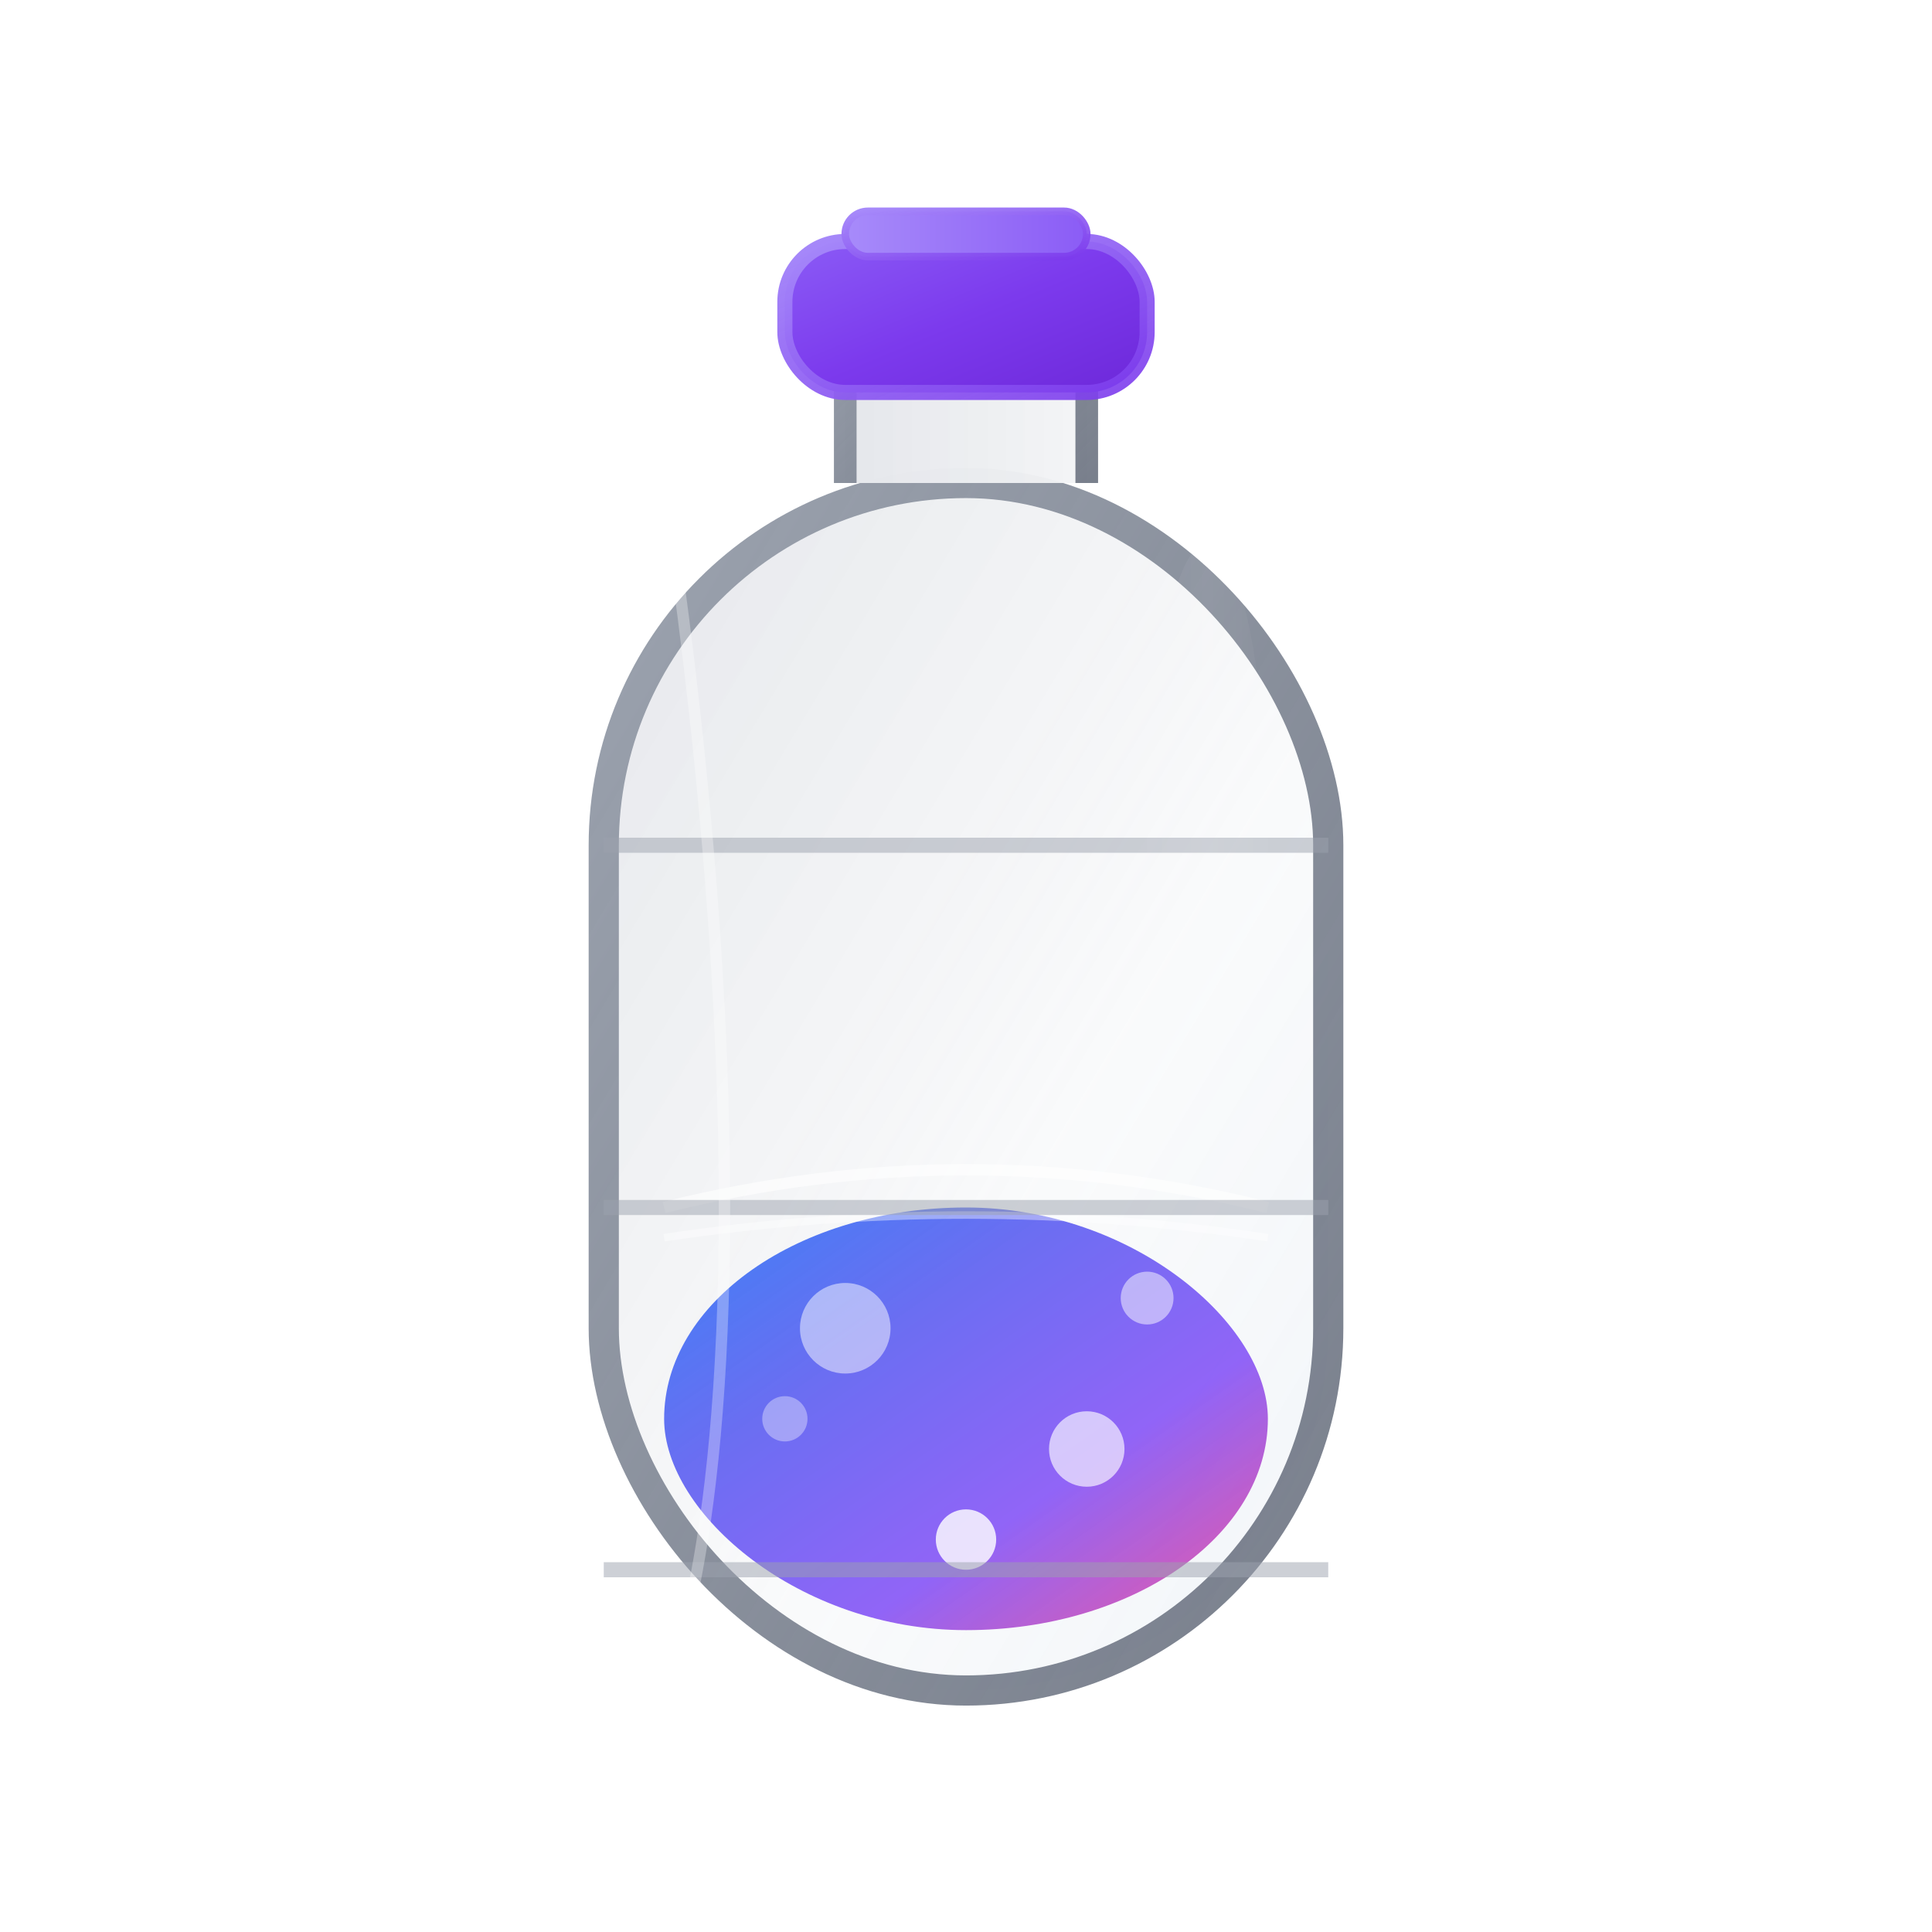
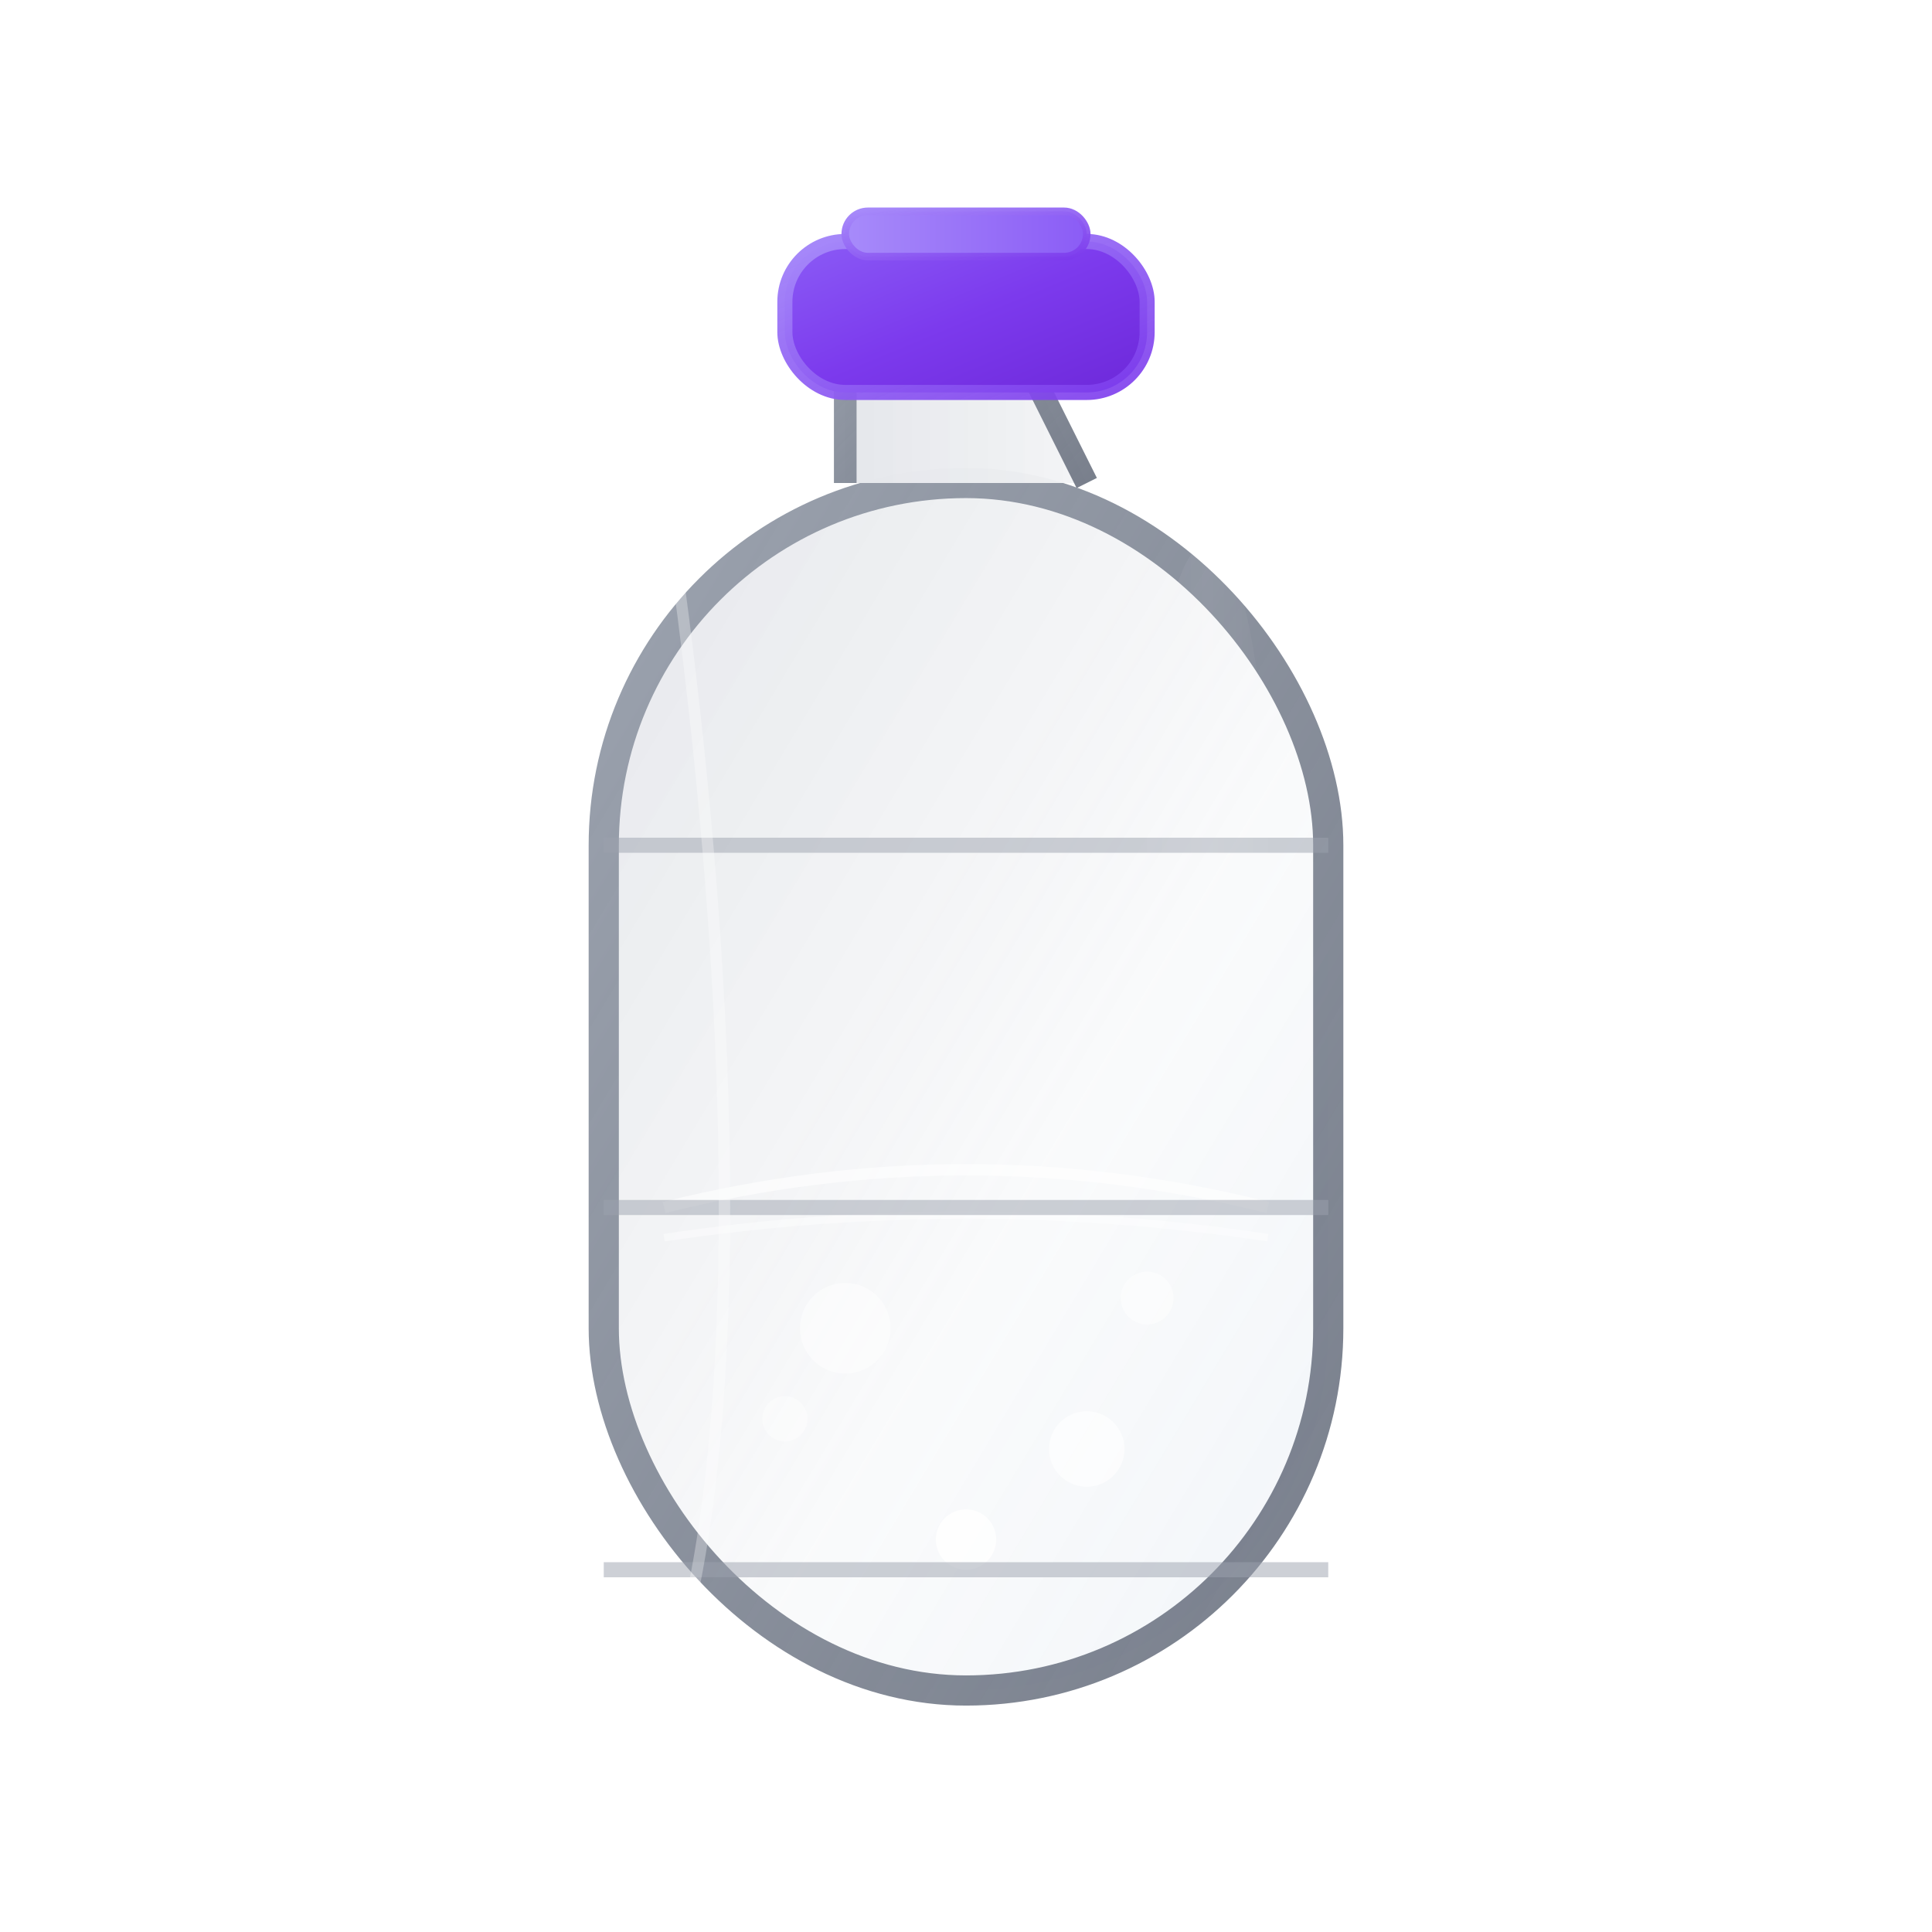
<svg xmlns="http://www.w3.org/2000/svg" width="512" height="512" viewBox="0 0 512 512" fill="none">
  <rect x="160" y="128" width="192" height="320" rx="96" ry="96" fill="url(#bottleGradient)" stroke="url(#strokeGradient)" stroke-width="8" />
-   <path d="M224 128 L224 96 C224 78.3 238.3 64 256 64 C273.7 64 288 78.3 288 96 L288 128" fill="url(#neckGradient)" stroke="url(#strokeGradient)" stroke-width="6" />
+   <path d="M224 128 L224 96 C224 78.3 238.3 64 256 64 L288 128" fill="url(#neckGradient)" stroke="url(#strokeGradient)" stroke-width="6" />
  <rect x="208" y="64" width="96" height="40" rx="16" fill="url(#capGradient)" stroke="url(#capStrokeGradient)" stroke-width="4" />
  <rect x="224" y="56" width="64" height="12" rx="6" fill="url(#capTopGradient)" stroke="url(#capStrokeGradient)" stroke-width="2" />
-   <rect x="176" y="320" width="160" height="112" rx="80" ry="80" fill="url(#liquidGradient)" filter="url(#liquidBlur)" />
  <path d="M176 320 Q256 300 336 320" stroke="#FFFFFF" stroke-width="3" opacity="0.6" />
  <path d="M176 328 Q256 316 336 328" stroke="#FFFFFF" stroke-width="2" opacity="0.4" />
  <circle cx="224" cy="352" r="12" fill="#FFFFFF" opacity="0.7" filter="url(#glowEffect)" />
  <circle cx="288" cy="384" r="10" fill="#FFFFFF" opacity="0.8" filter="url(#glowEffect)" />
  <circle cx="256" cy="408" r="8" fill="#FFFFFF" opacity="0.9" filter="url(#glowEffect)" />
  <circle cx="208" cy="376" r="6" fill="#FFFFFF" opacity="0.6" filter="url(#glowEffect)" />
  <circle cx="304" cy="344" r="7" fill="#FFFFFF" opacity="0.7" filter="url(#glowEffect)" />
  <line x1="160" y1="224" x2="352" y2="224" stroke="#9CA3AF" stroke-width="4" opacity="0.5" />
  <line x1="160" y1="320" x2="352" y2="320" stroke="#9CA3AF" stroke-width="4" opacity="0.5" />
  <line x1="160" y1="416" x2="352" y2="416" stroke="#9CA3AF" stroke-width="4" opacity="0.5" />
  <path d="M176 128 C176 128 192 224 192 320 C192 416 176 448 176 448" stroke="#FFFFFF" stroke-width="3" opacity="0.3" />
  <ellipse cx="320" cy="224" rx="16" ry="80" fill="url(#reflectionGradient)" opacity="0.2" />
  <defs>
    <linearGradient id="bottleGradient" x1="0%" y1="0%" x2="100%" y2="100%">
      <stop offset="0%" style="stop-color:#E5E7EB;stop-opacity:1" />
      <stop offset="40%" style="stop-color:#F3F4F6;stop-opacity:0.95" />
      <stop offset="60%" style="stop-color:#F9FAFB;stop-opacity:0.9" />
      <stop offset="100%" style="stop-color:#F1F5F9;stop-opacity:0.95" />
    </linearGradient>
    <linearGradient id="neckGradient" x1="0%" y1="0%" x2="100%" y2="0%">
      <stop offset="0%" style="stop-color:#E5E7EB;stop-opacity:1" />
      <stop offset="100%" style="stop-color:#F3F4F6;stop-opacity:0.95" />
    </linearGradient>
    <linearGradient id="strokeGradient" x1="0%" y1="0%" x2="100%" y2="100%">
      <stop offset="0%" style="stop-color:#9CA3AF;stop-opacity:1" />
      <stop offset="100%" style="stop-color:#6B7280;stop-opacity:0.9" />
    </linearGradient>
    <linearGradient id="capStrokeGradient" x1="0%" y1="0%" x2="100%" y2="100%">
      <stop offset="0%" style="stop-color:#A78BFA;stop-opacity:1" />
      <stop offset="100%" style="stop-color:#7C3AED;stop-opacity:0.9" />
    </linearGradient>
    <linearGradient id="capGradient" x1="0%" y1="0%" x2="100%" y2="100%">
      <stop offset="0%" style="stop-color:#8B5CF6;stop-opacity:1" />
      <stop offset="50%" style="stop-color:#7C3AED;stop-opacity:1" />
      <stop offset="100%" style="stop-color:#6D28D9;stop-opacity:1" />
    </linearGradient>
    <linearGradient id="capTopGradient" x1="0%" y1="0%" x2="100%" y2="0%">
      <stop offset="0%" style="stop-color:#A78BFA;stop-opacity:1" />
      <stop offset="100%" style="stop-color:#8B5CF6;stop-opacity:1" />
    </linearGradient>
    <linearGradient id="liquidGradient" x1="0%" y1="0%" x2="100%" y2="100%">
      <stop offset="0%" style="stop-color:#3B82F6;stop-opacity:1" />
      <stop offset="33%" style="stop-color:#6366F1;stop-opacity:0.95" />
      <stop offset="66%" style="stop-color:#8B5CF6;stop-opacity:0.95" />
      <stop offset="100%" style="stop-color:#EC4899;stop-opacity:0.9" />
    </linearGradient>
    <linearGradient id="reflectionGradient" x1="0%" y1="0%" x2="100%" y2="0%">
      <stop offset="0%" style="stop-color:#FFFFFF;stop-opacity:0.1" />
      <stop offset="50%" style="stop-color:#FFFFFF;stop-opacity:0.3" />
      <stop offset="100%" style="stop-color:#FFFFFF;stop-opacity:0.1" />
    </linearGradient>
    <filter id="liquidBlur" x="-10%" y="-10%" width="120%" height="120%">
      <feGaussianBlur in="SourceGraphic" stdDeviation="2" />
    </filter>
    <filter id="glowEffect" x="-50%" y="-50%" width="200%" height="200%">
      <feGaussianBlur in="SourceGraphic" stdDeviation="3" />
    </filter>
  </defs>
</svg>